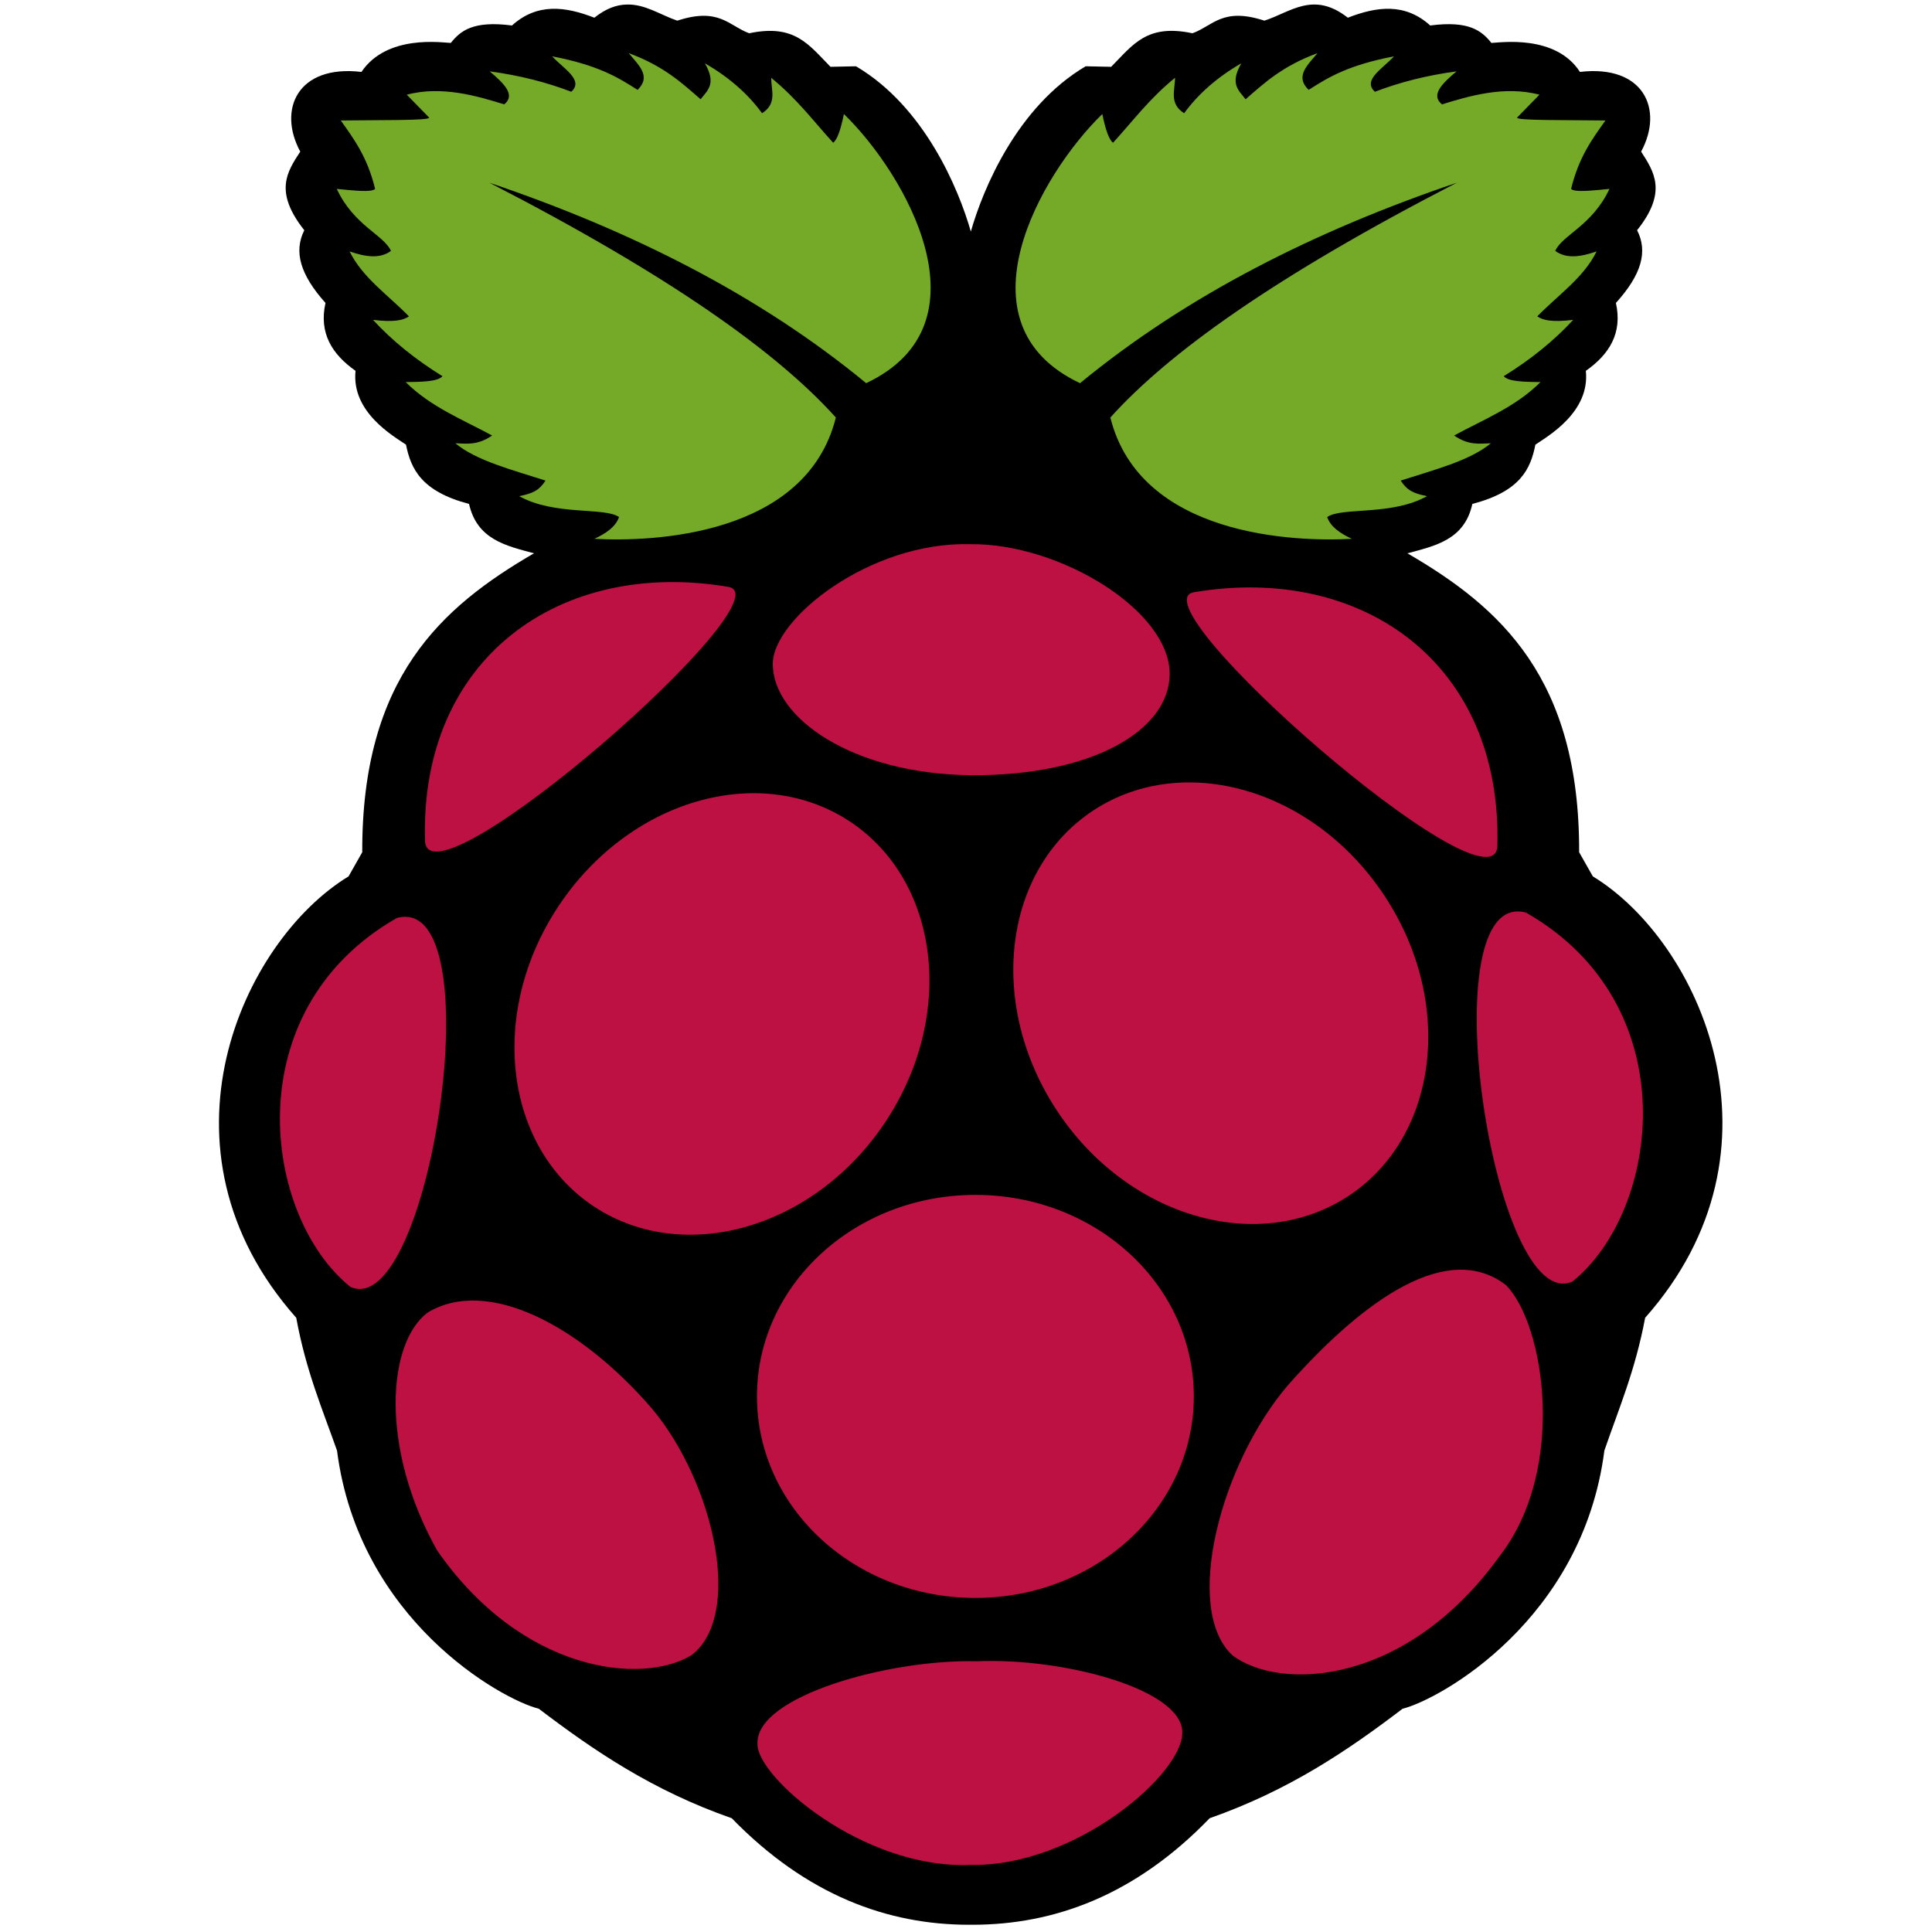
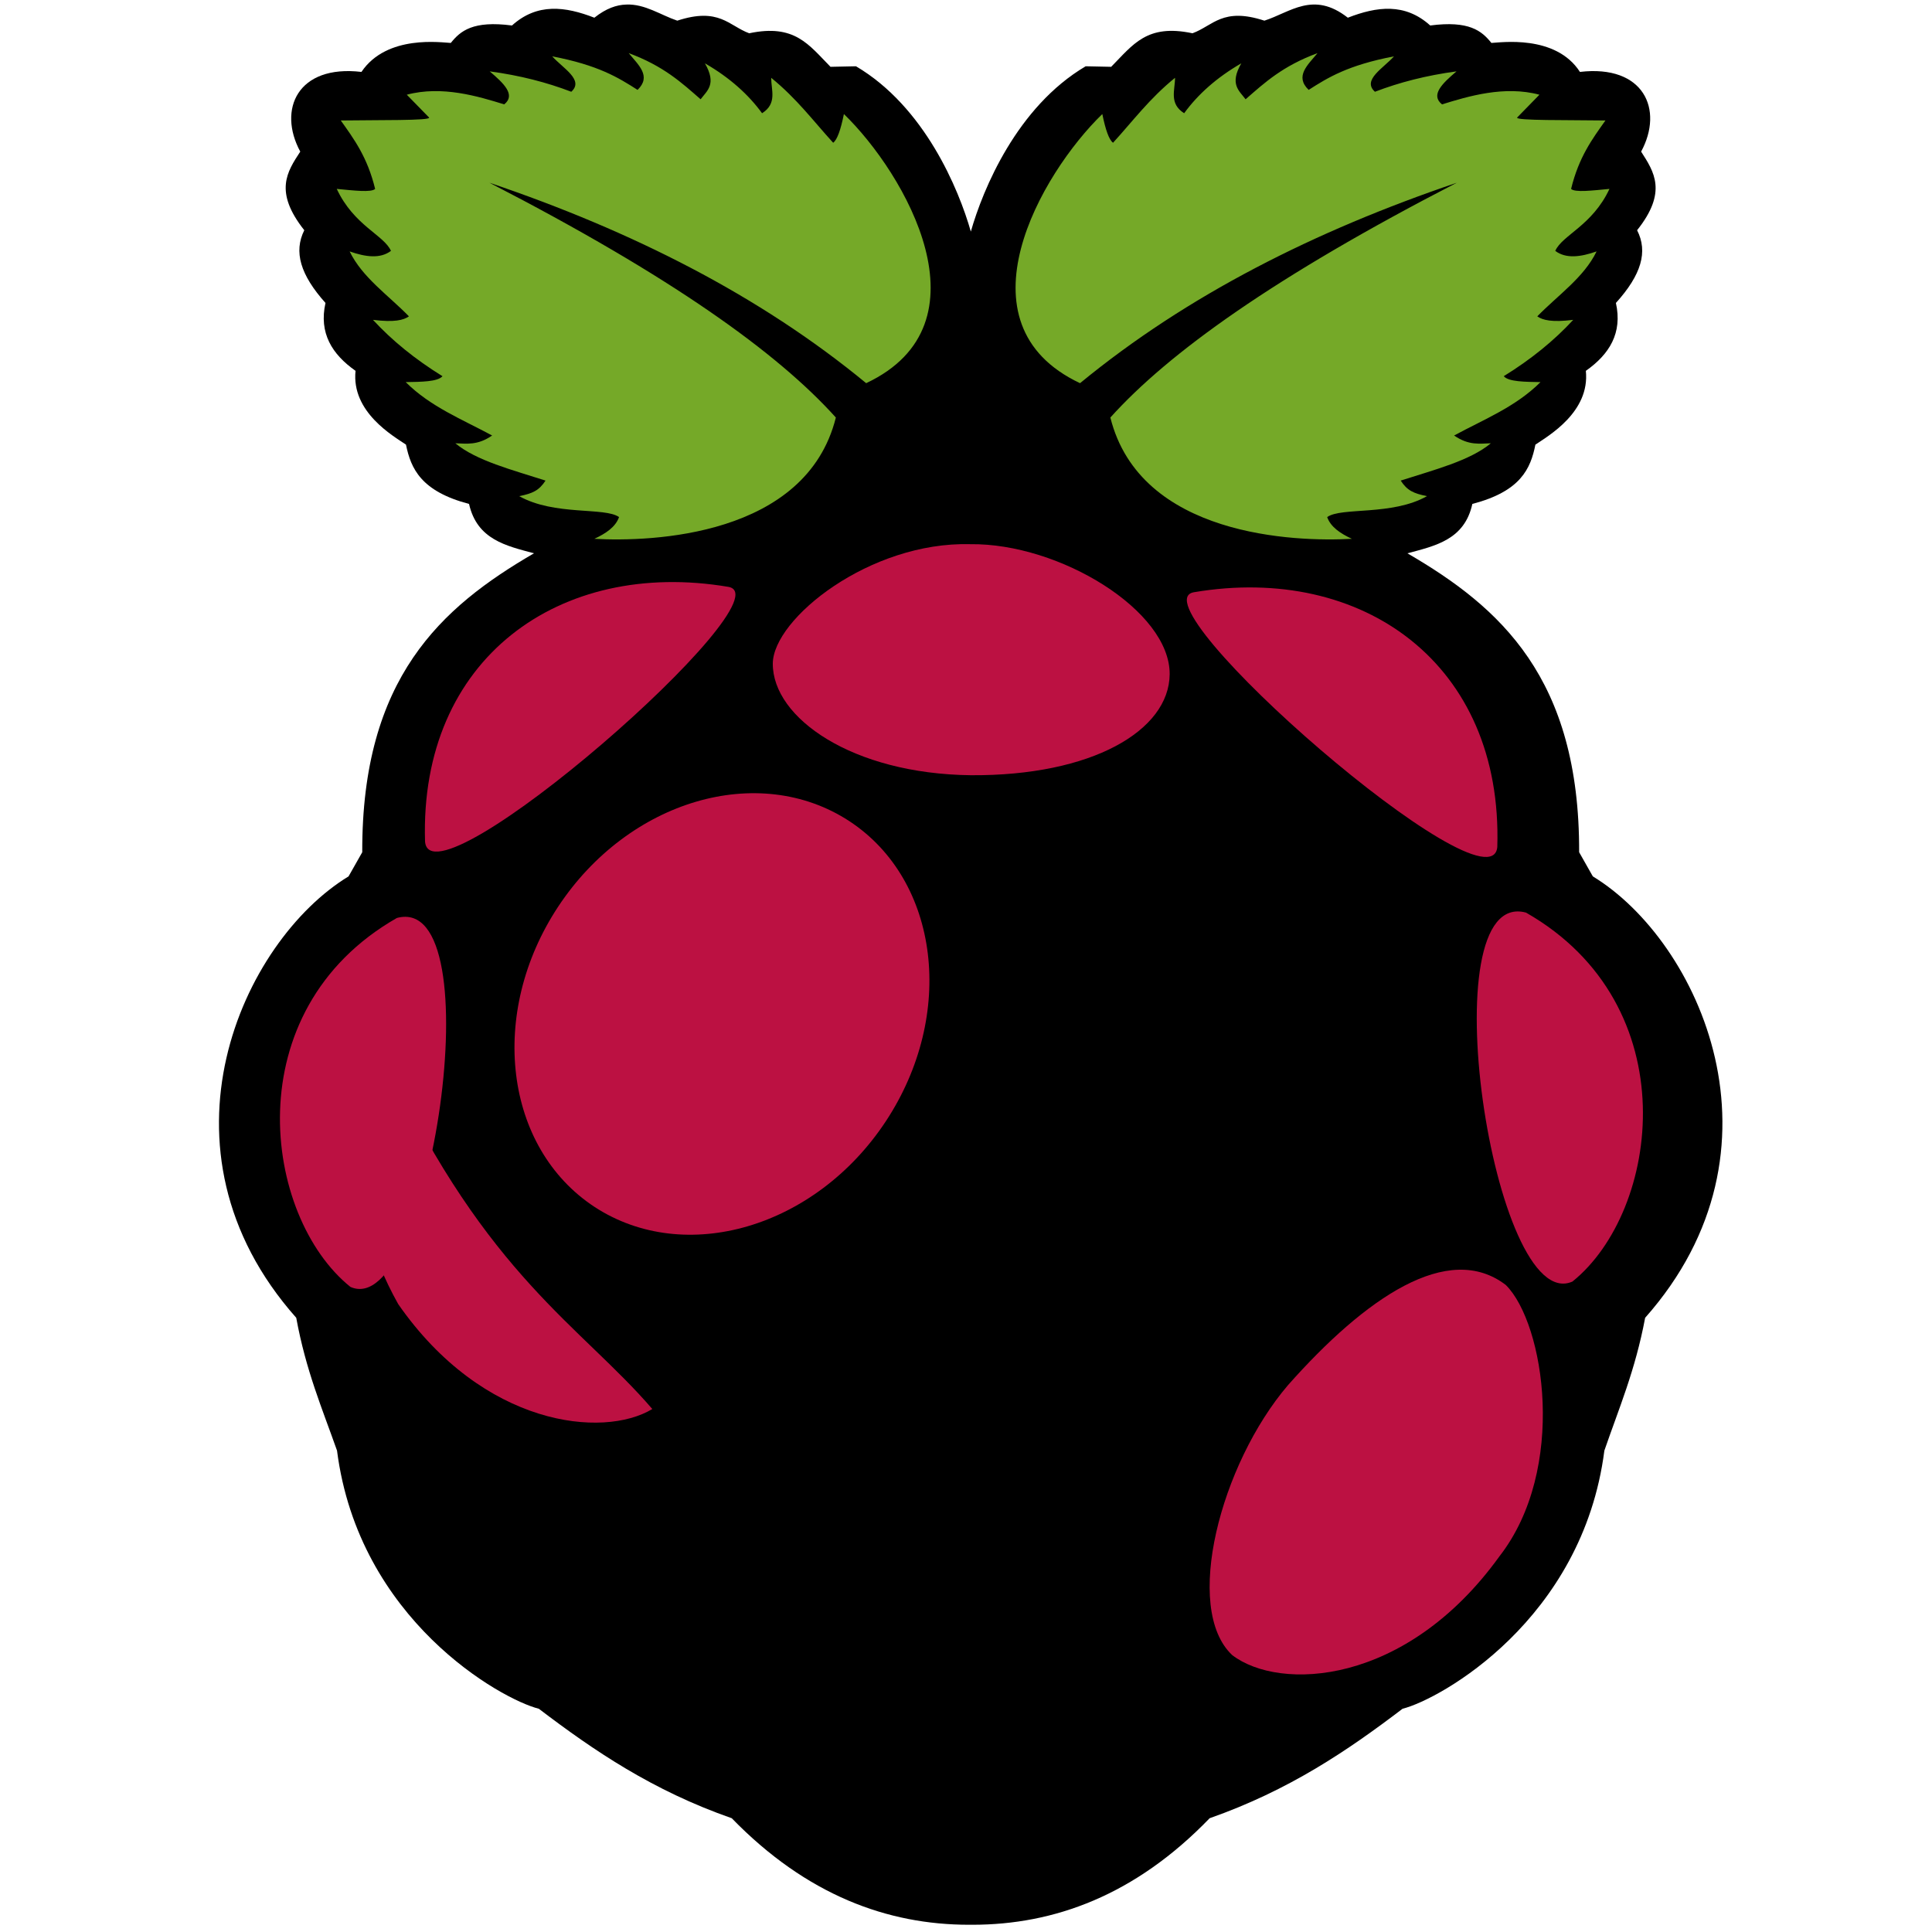
<svg xmlns="http://www.w3.org/2000/svg" version="1.1" id="Laag_1" x="0px" y="0px" viewBox="0 0 720 720" style="enable-background:new 0 0 720 720;" xml:space="preserve">
  <style type="text/css">
	.st0{fill:#75A928;}
	.st1{fill:#BC1142;}
</style>
  <path d="M233.4,1.7c-3.6,0.1-7.5,1.4-11.9,4.9c-10.8-4.2-21.3-5.6-30.7,2.9c-14.5-1.9-19.2,2-22.8,6.5c-3.2-0.1-23.8-3.3-33.3,10.8  c-23.8-2.8-31.3,14-22.8,29.7c-4.9,7.5-9.9,14.9,1.5,29.3c-4,8-1.5,16.6,7.9,27.1c-2.5,11.2,2.4,19.1,11.2,25.3  c-1.6,15.4,14.1,24.3,18.8,27.5c1.8,8.9,5.6,17.4,23.5,22.1c3,13.3,13.8,15.6,24.2,18.4c-34.6,20.1-64.2,46.5-64,111.4l-5.1,9  c-39.6,24.1-75.3,101.6-19.5,164.5c3.6,19.7,9.7,33.9,15.2,49.5c8.1,63.1,61.2,92.7,75.2,96.2c20.5,15.6,42.4,30.5,71.9,40.8  c27.9,28.7,58.1,39.7,88.4,39.7c0.4,0,0.9,0,1.3,0c30.4,0,60.6-10.9,88.4-39.7c29.6-10.4,51.4-25.2,71.9-40.8  c14-3.5,67.1-33.1,75.2-96.2c5.4-15.7,11.5-29.8,15.2-49.5c55.8-63,20.1-140.4-19.5-164.5l-5.1-9c0.2-64.9-29.4-91.3-64-111.4  c10.5-2.8,21.3-5.1,24.2-18.4c18-4.7,21.7-13.1,23.5-22.1c4.7-3.2,20.4-12.1,18.8-27.5c8.8-6.2,13.7-14.1,11.2-25.3  c9.5-10.5,12-19.1,7.9-27.1c11.4-14.3,6.3-21.8,1.5-29.3c8.5-15.7,1-32.5-22.8-29.7C579.7,12.7,559,15.9,555.8,16  c-3.6-4.5-8.3-8.4-22.8-6.5c-9.4-8.5-19.9-7.1-30.7-2.9c-12.9-10.1-21.4-2-31.1,1.1c-15.6-5.1-19.1,1.9-26.8,4.7  c-17-3.6-22.1,4.2-30.3,12.5l-9.5-0.2c-25.6,15.1-38.3,45.8-42.8,61.6c-4.5-15.8-17.2-46.5-42.8-61.6l-9.5,0.2  c-8.1-8.2-13.3-16.1-30.3-12.5c-7.6-2.8-11.2-9.8-26.8-4.7C246.2,5.6,240.3,1.4,233.4,1.7z" />
  <path class="st0" d="M182.4,68.1c67.9,35,107.4,63.4,129.1,87.5c-11.1,44.4-68.9,46.4-90,45.2c4.3-2,7.9-4.4,9.2-8.1  c-5.3-3.8-24.1-0.4-37.2-7.8c5-1,7.4-2.1,9.8-5.8c-12.4-4-25.8-7.4-33.6-13.9c4.2,0.1,8.2,0.9,13.7-2.9c-11.1-6-23-10.7-32.2-19.9  c5.7-0.1,11.9-0.1,13.7-2.2c-10.2-6.3-18.8-13.3-25.9-21c8,1,11.4,0.1,13.4-1.3c-7.7-7.9-17.4-14.5-22.1-24.2  c6,2.1,11.4,2.8,15.4-0.2c-2.6-5.9-13.8-9.4-20.2-23.1c6.3,0.6,12.9,1.4,14.3,0c-2.9-11.9-7.9-18.6-12.8-25.5  c13.5-0.2,33.8,0.1,32.9-1.1l-8.3-8.5c13.1-3.5,26.6,0.6,36.3,3.6c4.4-3.5-0.1-7.8-5.4-12.3c11.2,1.5,21.3,4.1,30.4,7.6  c4.9-4.4-3.2-8.8-7.1-13.2c17.2,3.3,24.6,7.9,31.8,12.5c5.3-5.1,0.3-9.3-3.3-13.7c13,4.8,19.7,11,26.8,17.2  c2.4-3.2,6.1-5.6,1.6-13.4c9.2,5.3,16.2,11.6,21.3,18.6c5.7-3.6,3.4-8.6,3.4-13.2c9.6,7.8,15.7,16.1,23.1,24.2  c1.5-1.1,2.8-4.8,4-10.7c22.9,22.2,55.2,78.2,8.3,100.3C283,110,235.3,86,182.4,68.1z" />
  <path class="st0" d="M542.9,68.1c-67.9,35-107.4,63.4-129.1,87.5c11.1,44.4,68.9,46.4,90,45.2c-4.3-2-7.9-4.4-9.2-8.1  c5.3-3.8,24.1-0.4,37.2-7.8c-5-1-7.4-2.1-9.8-5.8c12.4-4,25.8-7.4,33.6-13.9c-4.2,0.1-8.2,0.9-13.7-2.9c11.1-6,23-10.7,32.2-19.9  c-5.7-0.1-11.9-0.1-13.7-2.2c10.2-6.3,18.8-13.3,25.9-21c-8,1-11.4,0.1-13.4-1.3c7.7-7.9,17.4-14.5,22.1-24.2  c-6,2.1-11.4,2.8-15.4-0.2c2.6-5.9,13.8-9.4,20.2-23.1c-6.3,0.6-12.9,1.4-14.3,0c2.9-11.9,7.9-18.6,12.8-25.5  c-13.5-0.2-33.8,0.1-32.9-1.1l8.3-8.5c-13.1-3.5-26.6,0.6-36.3,3.6c-4.4-3.5,0.1-7.8,5.4-12.3c-11.2,1.5-21.3,4.1-30.4,7.6  c-4.9-4.4,3.2-8.8,7.1-13.2c-17.2,3.3-24.6,7.9-31.8,12.5c-5.3-5.1-0.3-9.3,3.3-13.7c-13,4.8-19.7,11-26.8,17.2  c-2.4-3.2-6.1-5.6-1.6-13.4c-9.2,5.3-16.2,11.6-21.3,18.6c-5.7-3.6-3.4-8.6-3.4-13.2c-9.6,7.8-15.7,16.1-23.1,24.2  c-1.5-1.1-2.8-4.8-4-10.7c-22.9,22.2-55.2,78.2-8.3,100.3C442.4,110,490.1,86,542.9,68.1L542.9,68.1z" />
-   <path class="st1" d="M444.9,520.4c0,41.4-36.4,75.1-81.4,75.1s-81.4-33.6-81.4-75.1s36.4-75.1,81.4-75.1S444.9,478.9,444.9,520.4z" />
  <path class="st1" d="M316.5,306c33.7,22.1,39.8,72.2,13.6,111.9s-74.8,53.9-108.5,31.9l0,0c-33.7-22.1-39.8-72.2-13.6-111.9  S282.7,283.9,316.5,306L316.5,306z" />
-   <path class="st1" d="M407.5,302c-33.7,22.1-39.8,72.2-13.6,111.9s74.8,53.9,108.5,31.9l0,0c33.7-22.1,39.8-72.2,13.6-111.9  C489.8,294.1,441.2,279.9,407.5,302L407.5,302z" />
  <path class="st1" d="M147.9,342.1c36.4-9.8,12.3,150.6-17.3,137.5C98,453.4,87.5,376.6,147.9,342.1z" />
  <path class="st1" d="M568.7,340.1c-36.4-9.8-12.3,150.6,17.3,137.5C618.6,451.4,629.1,374.6,568.7,340.1z" />
  <path class="st1" d="M445,220.7c62.8-10.6,115.1,26.7,113,94.9C555.9,341.6,421.8,224.5,445,220.7L445,220.7z" />
  <path class="st1" d="M271.4,218.7c-62.8-10.6-115.1,26.7-113,94.9C160.4,339.6,294.5,222.5,271.4,218.7z" />
  <path class="st1" d="M361.6,202.8c-37.5-1-73.5,27.8-73.6,44.5c-0.1,20.3,29.7,41.1,73.8,41.6c45.1,0.3,73.9-16.6,74.1-37.6  C436.1,227.6,394.9,202.4,361.6,202.8L361.6,202.8z" />
-   <path class="st1" d="M363.9,619.1c32.7-1.4,76.6,10.5,76.7,26.4c0.5,15.4-39.8,50.2-78.8,49.5c-40.4,1.7-80.1-33.1-79.5-45.2  C281.6,632.1,331.4,618.3,363.9,619.1z" />
-   <path class="st1" d="M243.1,525.1c23.3,28,33.9,77.3,14.5,91.8c-18.4,11.1-63,6.5-94.7-39.1c-21.4-38.2-18.6-77.2-3.6-88.6  C181.7,475.6,216.4,494.1,243.1,525.1z" />
+   <path class="st1" d="M243.1,525.1c-18.4,11.1-63,6.5-94.7-39.1c-21.4-38.2-18.6-77.2-3.6-88.6  C181.7,475.6,216.4,494.1,243.1,525.1z" />
  <path class="st1" d="M480,516.2c-25.2,29.5-39.2,83.3-20.8,100.6c17.6,13.5,64.7,11.6,99.6-36.8c25.3-32.5,16.8-86.7,2.4-101.1  C539.7,462.4,508.8,483.7,480,516.2z" />
</svg>